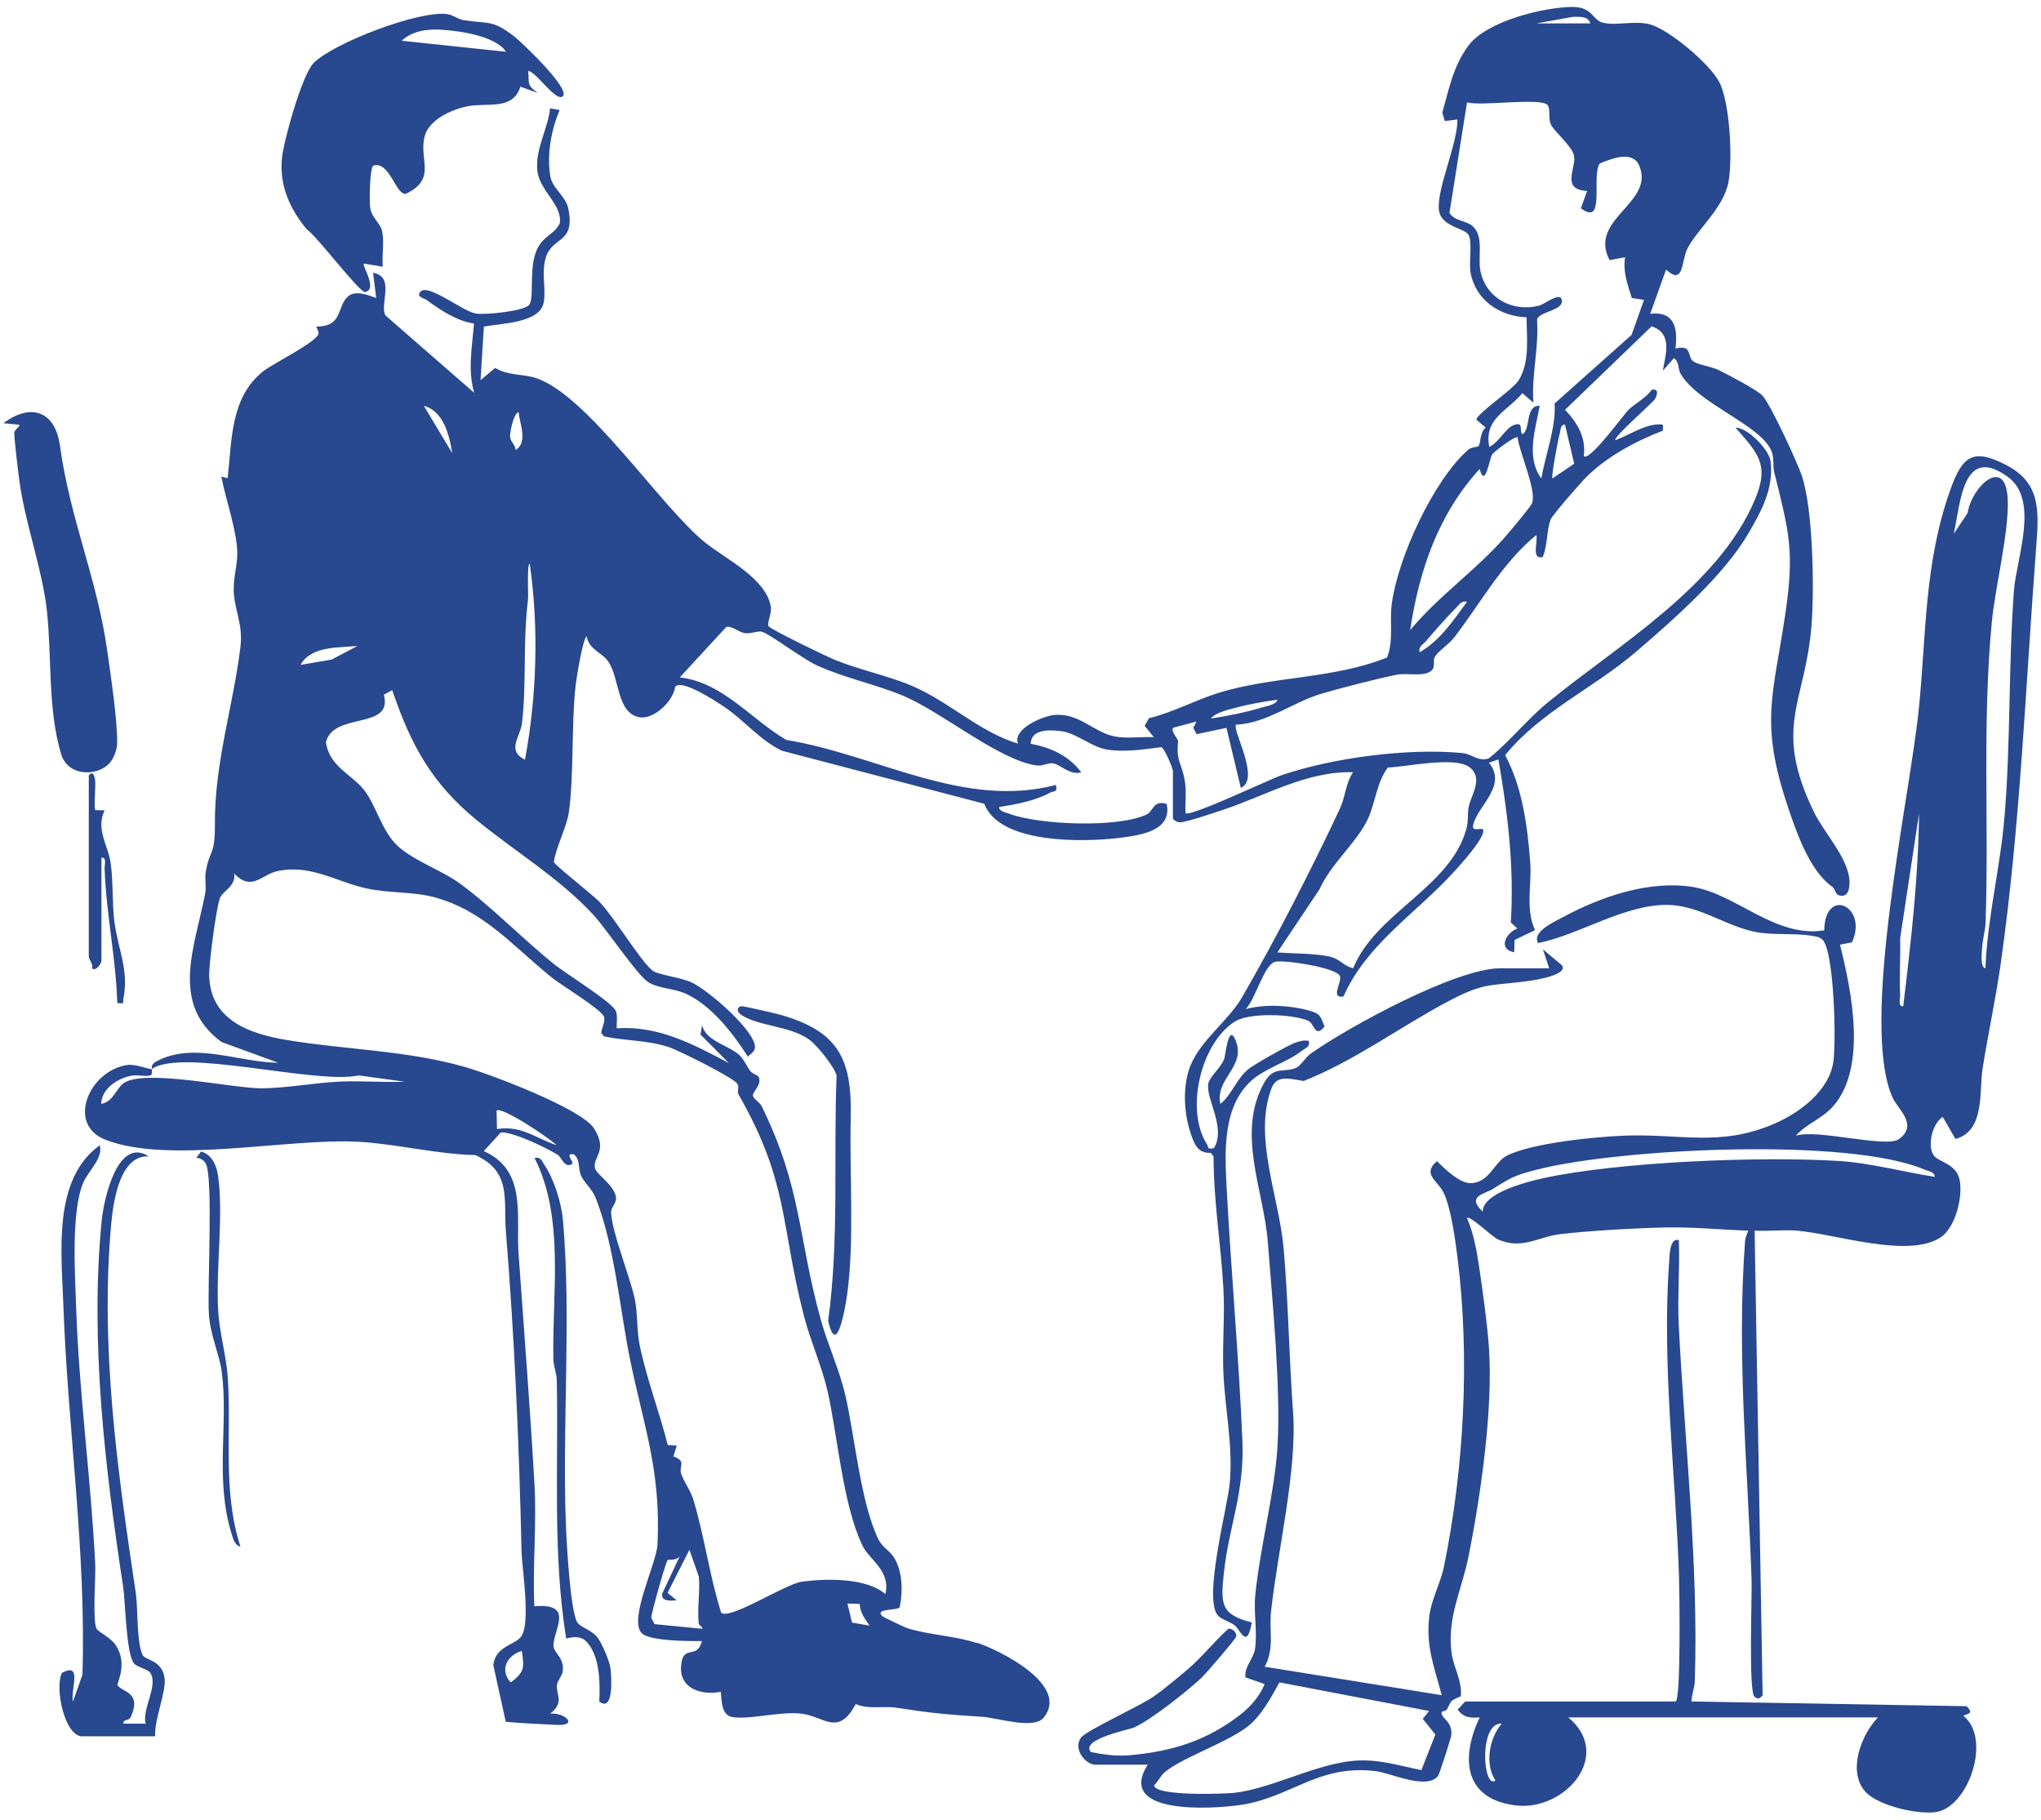
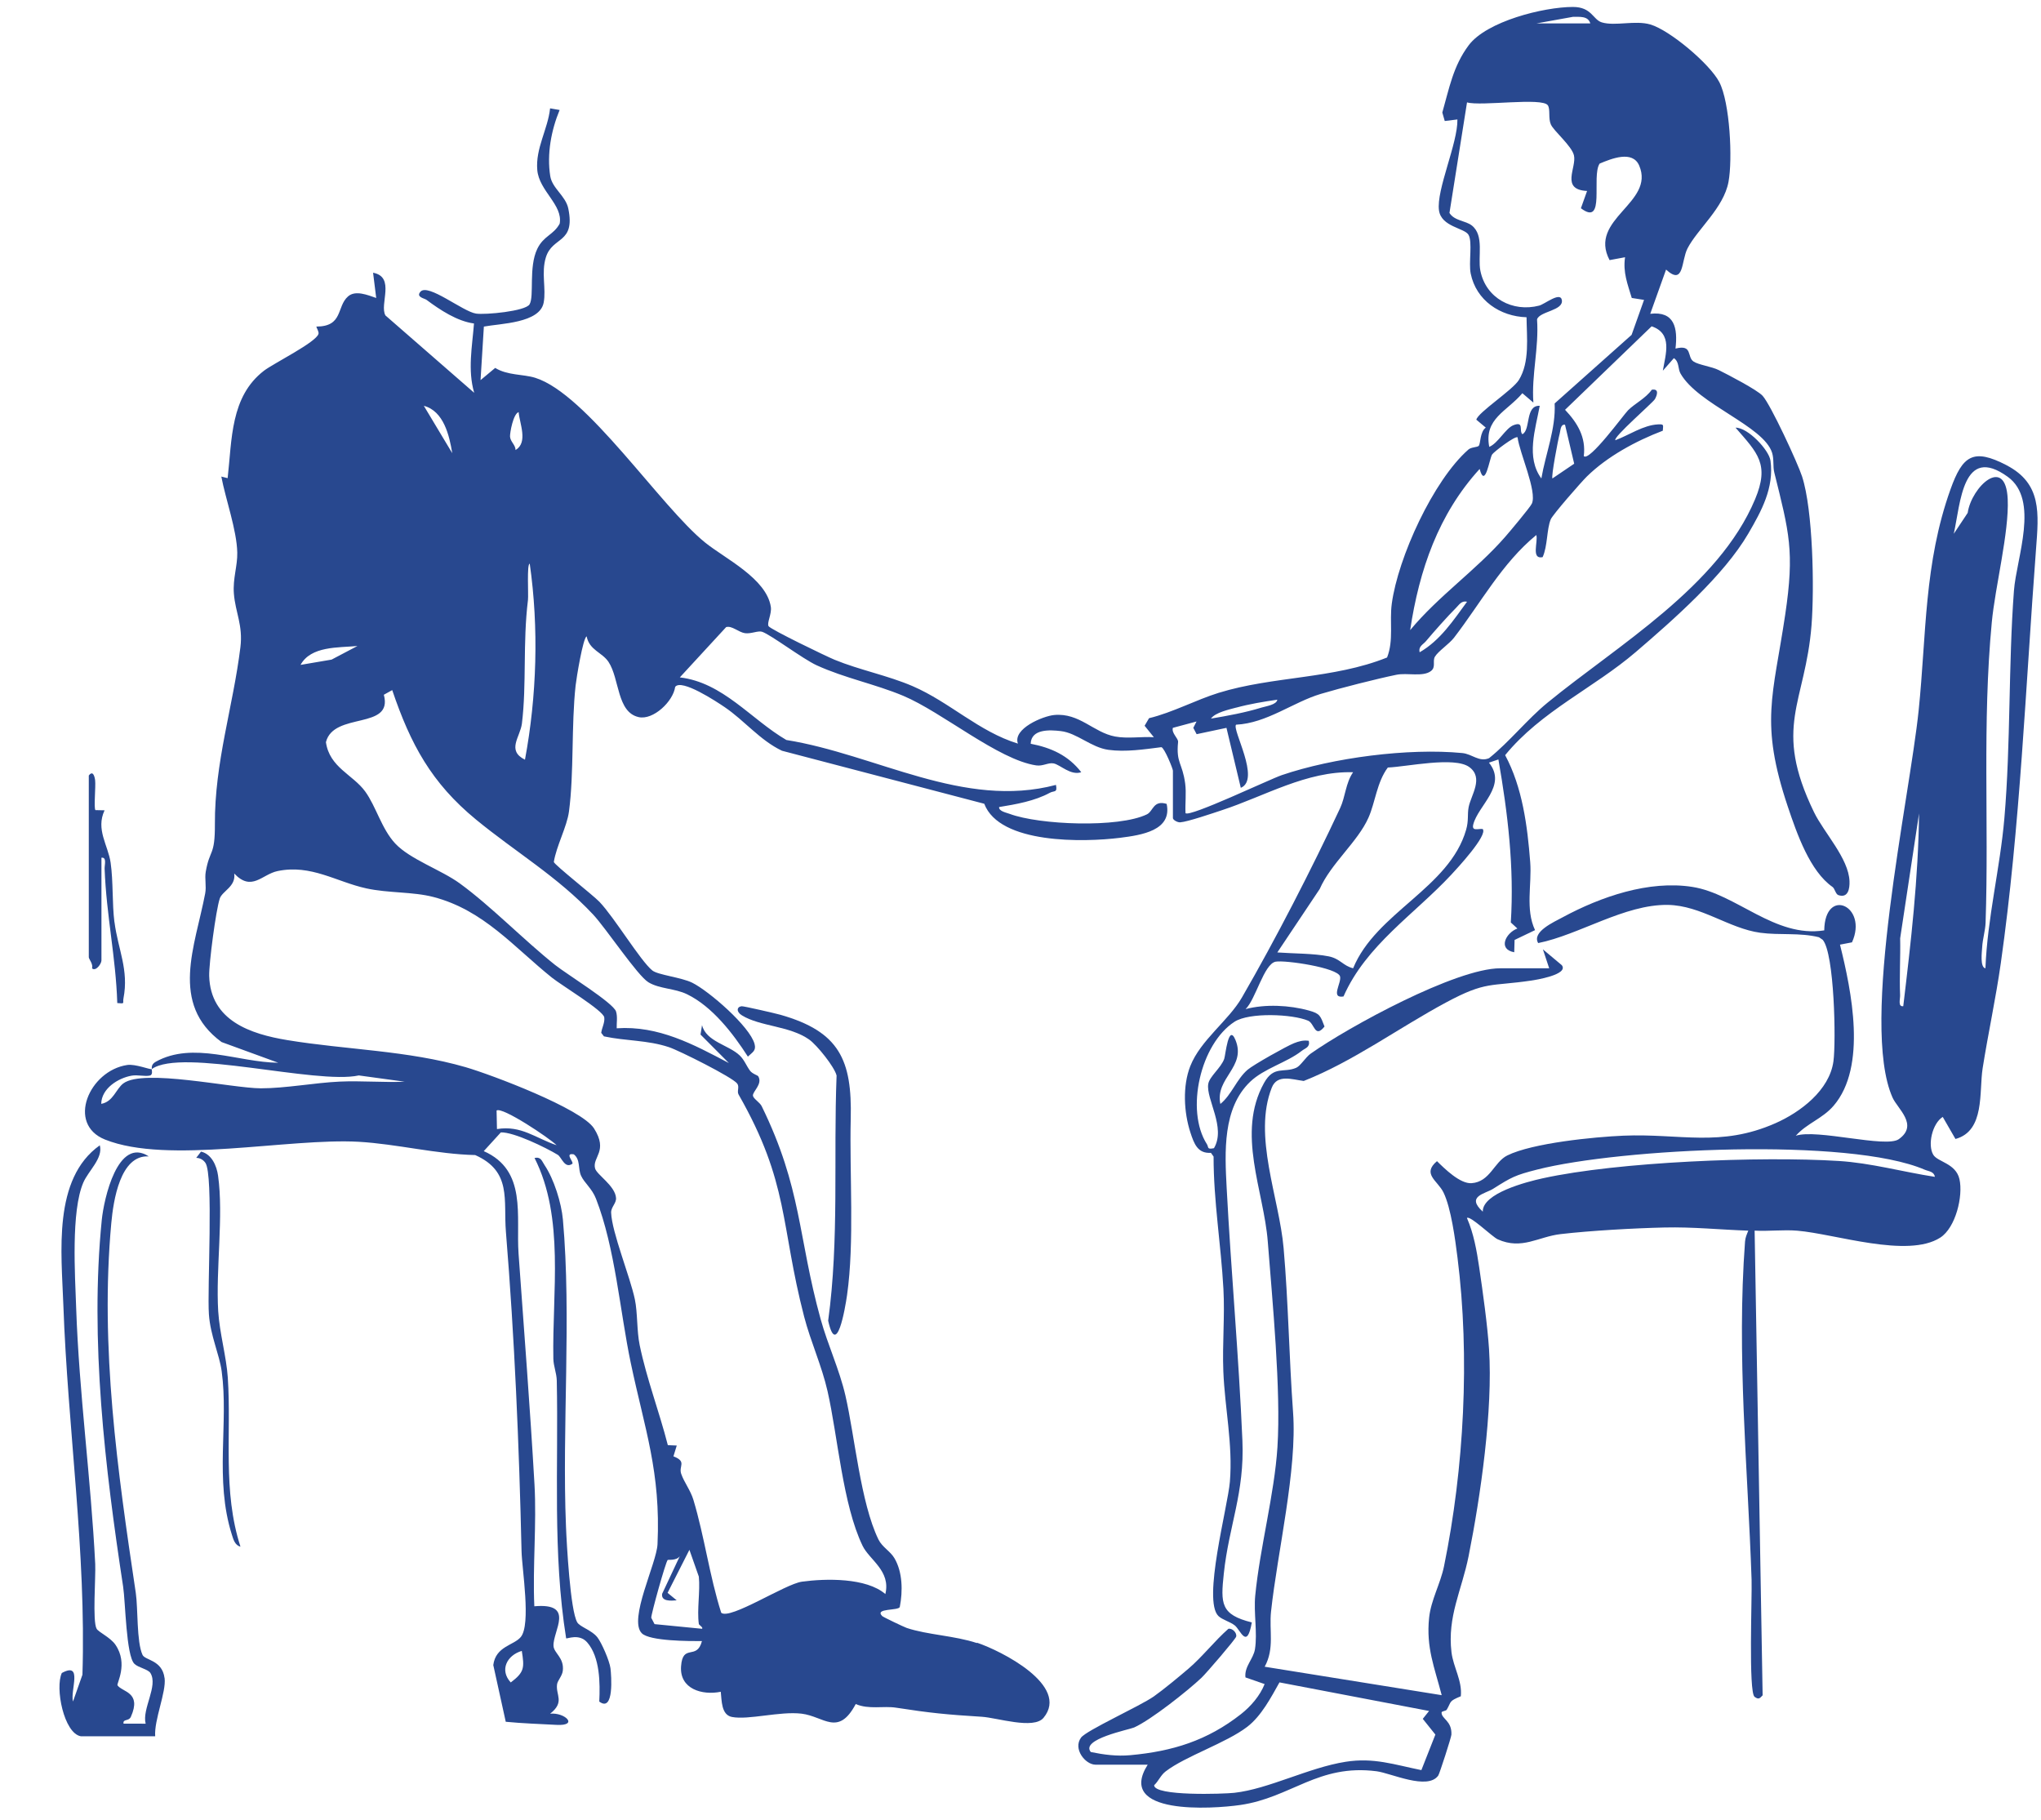
<svg xmlns="http://www.w3.org/2000/svg" id="a" width="645" height="575" viewBox="0 0 645 575">
-   <path d="M308.75,519.18c-7.11-2.36-15.59-2.58-22.2-4.78-.86-.29-7.45-3.44-7.75-3.75-2.59-2.61,5.27-1.6,5.56-2.92.96-4.97.9-10.97-1.71-15.39-1.31-2.22-3.88-3.49-5.06-5.93-5.65-11.67-7.46-32.64-10.43-45.49-1.9-8.22-5.59-16.01-7.83-24.13-7.23-26.2-5.89-41.25-18.62-67.26-.59-1.2-2.6-2.34-2.76-3.28-.22-1.31,3.15-3.66,1.68-6.16-.19-.33-1.87-.76-2.63-1.8-1.15-1.57-1.77-3.38-3.24-4.79-3.5-3.35-10.6-4.34-11.9-9.58l-.48,2.98,8.97,9.01c-11.19-5.91-22.27-11.89-35.46-10.99-.05-1.73.31-3.61-.2-5.29-.82-2.73-15.62-11.82-19.25-14.71-9.87-7.85-20.22-18.56-30.15-25.79-5.85-4.26-15.72-7.6-20.38-12.59-4.33-4.64-6.06-11.72-9.51-16.46-3.87-5.32-11.27-7.58-12.4-15.57,2.43-9.7,21.35-3.76,18.3-14.98l2.65-1.47c5.8,17.12,12.4,29.34,26.5,40.92,12.4,10.19,25.84,18.08,36.96,29.96,4.12,4.4,14.05,19.35,17.51,21.44,3.5,2.12,8.31,1.89,12.2,3.78,7.98,3.87,14.56,12.42,19.23,19.71,1.45-1.4,2.68-1.85,2.11-3.99-1.47-5.54-14.45-16.76-19.7-19.36-3.46-1.71-10.86-2.45-12.62-3.88-3.77-3.06-12.01-16.79-16.73-21.71-1.94-2.03-14.16-11.63-14.39-12.56.8-5.05,4.15-11.13,4.79-15.96,1.62-12.2.71-27.24,2.1-39.84.26-2.35,2.32-14.98,3.48-15.49.87,4.38,4.89,5.03,6.91,8.06,3.53,5.31,2.6,15.95,9.57,17.46,4.56.99,10.85-4.92,11.5-9.56,1.97-2.68,13.09,4.67,15.6,6.37,6.33,4.29,11.18,10.49,18.15,13.81l63.93,16.75c4.85,12.81,31.53,12.18,42.9,10.76,6.84-.86,16.52-2.32,14.74-10.72-4.26-1.29-4.21,2.32-6.25,3.31-8.95,4.34-34,3.35-43.38-.16-1.04-.39-3.46-.83-3.32-2.15,5.33-.87,11.24-1.9,16.02-4.5,1.39-.76,2.46.09,1.95-2.5-29.19,7.73-56.81-9.63-85.2-14.19-11.22-6.55-20.02-18.18-33.67-19.78l14.64-15.89c1.8-.54,3.93,1.63,5.93,1.92,1.94.28,4.16-.87,5.44-.44,2.8.96,12.83,8.57,17.26,10.6,8.78,4.02,18.48,5.92,27.33,9.63,12.32,5.17,30.03,20.22,42.03,21.99,2.14.31,3.78-.95,5.49-.63,2.07.39,5.41,3.93,8.74,2.78-4.1-5.31-9.53-7.75-15.98-8.99.16-4.74,6.06-4.41,9.52-4,5.13.6,9.58,5.17,15.04,5.92,5.43.75,11.36-.16,16.75-.84,1.02.33,3.64,6.86,3.64,7.42v14.98c0,.59,1.43,1.41,2.3,1.35,2.32-.15,10.38-2.91,13.2-3.84,13.54-4.44,26.74-12.42,41.44-11.99-2.37,3.41-2.42,7.75-4.11,11.36-8.88,19.03-20.4,41.46-31.04,59.84-4.23,7.31-13.05,13.42-16.3,21.65-2.47,6.25-2.05,14.58.02,20.94,1.19,3.66,2.33,6.73,6.5,6.47l.84,1.18c-.02,13.98,2.35,27.89,3.11,41.82.47,8.62-.37,17.37-.03,25.99.46,11.65,3.05,23.13,2.07,34.95-.65,7.89-8.73,37.53-3.61,42.43,1.26,1.2,3.57,1.73,5.14,2.94,1.83,1.42,3.86,7.87,5.4-.93-9.91-2.46-9.85-5.98-8.85-15.42,1.61-15.22,6.59-25.47,5.88-42.04-1.14-26.69-3.57-53.23-4.98-79.91-.59-11.29-1.32-25.1,7.44-33.48,4.41-4.22,11.6-6.06,16.25-9.72,1.2-.94,2.72-1.15,2.27-3.21-1.75-.25-3.11.14-4.71.77-2.36.94-12.77,6.79-14.61,8.36-3.51,3-5.05,7.92-8.63,10.83-1.72-8.22,8.31-11.65,4.77-20.23-2.21-5.37-3.14,4.84-3.55,5.98-1.03,2.88-4.68,5.57-5.05,7.95-.74,4.76,5.68,13.75,1.81,20.27-2.31.48-1.6-.27-2.24-1.28-6.85-10.72-2.04-31.69,8.74-38.67,4.64-3.01,18.28-2.45,23.25-.34,2.06.88,2.09,5.71,5.19,1.85-1.31-3.39-1.39-4.07-4.92-5.05-6.15-1.71-13.82-2.09-20.03-.46,3.16-2.97,5.8-14.27,9.49-14.98,2.96-.57,19.62,1.89,20.37,4.66.54,1.98-3.16,7.05,1.09,6.33,7.12-16.18,22.41-25.97,34.01-38.42,1.78-1.91,11.75-12.63,9.96-14.5-1.38-.16-3.54.84-2.96-1.45,1.54-6.02,10.83-12.26,4.95-19.51l2.99-1.01c2.98,17.05,5.02,34.11,3.92,51.51l2.08,1.91c-3.67,1.35-6.28,6.56-1,7.5l.11-3.89,6.47-3.1c-3.12-6.61-.98-14.38-1.53-21.52-.89-11.46-2.46-23.58-7.92-33.77,11.32-13.88,28.02-21.21,41.32-32.62,11.77-10.09,27.82-24.18,35.52-37.39,4.17-7.15,8.19-14.47,7.01-23.05-.46-3.36-7.13-10.48-11.04-10.42,6.99,8.03,10.81,11.56,6.17,22.63-11.56,27.57-43.53,46.2-65.58,64.26-6.48,5.31-11.92,12.27-18.48,17.54-3.15,1.34-5.29-1.31-8.49-1.62-17.02-1.64-40.84,1.47-57.02,6.98-3.77,1.28-29.12,13.38-30.42,12.02-.16-3.1.3-6.28-.11-9.38-.88-6.56-2.91-6.42-2.24-13.11.12-1.18-2.14-2.75-1.65-4.47l7.48-2.01-1.02,2.01,1.05,2,9.43-2,4.53,18.95c6.36-2.63-2.86-18.42-1.5-19.95,9.72-.47,18.03-7.11,26.75-9.72,6.11-1.83,17.86-4.81,23.92-6.05,3.42-.7,8.32.74,10.88-1.15,1.72-1.27.44-3.15,1.31-4.59,1.05-1.74,4.48-3.97,6.04-6,8.44-10.96,15.17-23.57,25.99-32.42.6,2.11-1.72,7.8,1.99,6.99,1.6-3.49,1.26-8.76,2.56-11.93.6-1.47,9.69-11.86,11.42-13.55,6.46-6.34,15.51-11.24,24-14.47.09-1.81.49-2.09-1.49-2-4.7.22-9.23,3.43-13.49,5-.94-.79,11.86-11.88,12.48-12.97.68-1.2,1.45-3.4-.98-2.98-1.96,2.75-5.31,4.31-7.5,6.49-1.33,1.32-12.31,16.43-13.99,14.47.74-5.96-2.01-10.49-5.92-14.62l27.36-26.38c6.69,2.27,4.44,8.71,3.54,14.03l3.49-3.97c1.75,1.15,1.22,3.34,2.1,4.87,5.56,9.77,26.21,16.49,28.93,25.01.66,2.08.21,4.29.71,6.28,4.71,18.97,6.43,24.84,3.44,44.91-3.84,25.78-8.09,34.06.83,60.66,2.9,8.64,7.01,20.39,14.11,25.35.76.53.96,2.29,1.88,2.6,3.11,1.03,3.59-2.13,3.5-4.4-.27-7.23-8.09-15.37-11.22-21.82-13.15-27.11-2.73-34.32-.78-59.07.91-11.59.48-36.3-2.99-47.01-1.38-4.25-9.92-22.68-12.47-25.48-1.72-1.89-10.96-6.68-13.85-8.12-2.3-1.15-6.37-1.63-8-2.73-2.13-1.45-.17-5.48-5.68-4.07.76-6.5-.3-11.9-7.98-10.99l5-13.97c5.75,5.25,4.74-2.75,6.78-6.7,3.16-6.12,11.41-12.75,12.95-21.01,1.34-7.15.46-25.1-2.92-31.56-3.03-5.77-15.61-16.36-21.77-18.18-4.79-1.41-11.11.6-15.33-.66-2.87-.86-3.16-4.89-9.19-4.88-9.2.02-27.25,4.53-32.91,12.13-4.92,6.61-6.13,13.57-8.32,21.23l.77,2.68,4-.49c.15,7.52-6.73,22.29-5.82,28.74.74,5.2,8,5.53,9.31,7.68,1.35,2.22.02,8.86.71,12.27,1.72,8.49,9.3,13.56,17.65,13.81.05,6.36,1.07,14.16-2.43,19.83-1.98,3.21-12.93,10.24-13.44,12.54l2.99,2.5c-1.87,1.32-1.62,5.04-2.22,5.75-.41.49-2.37.38-3.27,1.18-11.08,9.71-22.26,34.14-24.22,48.73-.76,5.67.66,11.55-1.49,16.98-17.01,6.84-36.06,5.86-53.26,11.18-7.02,2.17-14.53,6.21-21.96,8l-1.4,2.39,2.92,3.62c-3.99-.24-8.33.51-12.25-.22-6.82-1.27-11.24-7.53-19.22-6.8-3.55.32-13.19,4.32-11.49,9.04-12.33-3.78-21.55-13.1-33.28-18.16-7.79-3.36-16.78-5.1-24.64-8.33-2.56-1.05-20.29-9.61-20.88-10.62-.59-1.03,1.05-3.86.72-6.08-1.36-8.98-14.46-15.26-20.73-20.31-14.17-11.41-37.43-47.03-53.77-52.1-3.74-1.16-8.73-.71-12.61-3.11l-4.63,3.86,1.05-16.92c5.21-.99,17.67-1.06,18.9-7.57.84-4.43-.82-9.39.69-14.29,2.07-6.74,9.37-4.23,7.1-15.41-.82-4.04-5.08-6.37-5.71-10.27-1.11-6.96.3-14.49,2.96-20.9l-3.01-.52c-.71,6.62-4.64,12.6-4.05,19.48.57,6.63,8.17,11.02,7.08,16.96-1.94,3.59-5.08,3.81-7.08,7.96-2.8,5.82-.9,14.92-2.44,17.53-1.29,2.18-14.05,3.37-16.93,2.92-4.17-.64-15.12-9.64-17.54-6.92-1.53,1.72,1.25,2.09,1.89,2.57,4.3,3.2,9.69,6.77,15.02,7.48-.57,7.31-2.04,14.69.06,21.9l-28.04-24.44c-1.99-3.46,3.25-12.15-3.91-13.5l.99,7.98c-2.68-.92-6.56-2.56-8.91-.49-3.68,3.24-1.46,9.51-10.02,9.53.21.68.85,1.66.69,2.29-.68,2.64-14.26,9.37-17.21,11.64-10.67,8.19-10.11,21.78-11.5,33.96l-2-.5c1.37,7.2,4.88,16.87,5.04,24.01.1,4.23-1.44,8.18-1.07,12.97.47,5.98,2.92,9.98,2.06,16.96-2.31,18.81-8.16,36.35-8.06,55.93.05,10.15-1.64,7.78-2.89,15-.38,2.17.25,4.6-.17,6.82-3.16,16.67-11.35,34.9,5.17,46.99l17.91,6.54c-12.55-.09-26.89-6.89-38.73-.3-1.68.94-1.12,2.24-1.23,2.3,9.46-6.78,51.89,4.96,65.42,2.01l14.49,1.98c-6.8.29-13.71-.34-20.52-.03-7.82.35-17.23,2.14-24.95,2.12-9.17-.03-37.04-6.28-43.42-1.56-2.32,1.72-3.22,5.82-7,6.47.07-4.83,5.29-8.13,9.57-8.9,1.92-.35,4.25.32,5.79-.04,1.14-.26.5-1.96.62-2.05-.44.27-5.18-1.68-7.77-1.29-12.03,1.8-19.25,18.66-7.01,23.56,19.81,7.94,57.97-.55,80.21.71,11.92.68,24.66,3.93,36.77,4.19,11.65,5.17,8.89,14.22,9.71,24.25,2.74,33.66,4.17,67.2,4.94,100.91.13,5.65,3.06,23.16-.25,27.14-2.2,2.65-7.92,2.89-8.68,8.85l3.94,17.92c5.3.52,10.7.69,16.02.98,7.14.39,2.73-4-1.99-3.53,4.7-3.71,1.73-5.84,2.18-9.26.17-1.26,1.62-2.61,1.82-4.3.48-4.17-2.83-5.57-2.94-7.87-.22-4.75,6.98-13.66-6.06-12.51-.56-12.65.76-25.92.05-38.49-1.38-24.17-3.3-48.63-5.03-72.87-.85-12.01,2.76-26.37-11-32.46l5.4-5.92c4.07-.15,14.23,4.8,17.98,7.08,1.2.73,2.21,4.53,4.6,2.84.63-.45-2.65-3.56.49-2.98,2.13,1.7,1.26,4.48,2.27,6.73,1.03,2.3,3.43,3.98,4.72,7.27,6.09,15.58,7.57,35.61,11,51.92,4.41,20.95,9.51,34.42,8.45,57.27-.28,6.08-9.27,23.8-4.97,28.13,2.49,2.51,15.14,2.49,19.01,2.48-1.63,6.22-6.08.58-6.6,7.98-.5,7.15,6.65,9.23,12.55,8.03.31,2.76.14,7.3,3.52,7.96,5.25,1.02,15.15-1.86,22.02-1.04,7.07.85,11.56,7.37,17.11-3.04,4.18,1.79,8.67.52,12.76,1.15,10.74,1.67,16.05,2.19,27.1,2.87,4.82.3,16.38,4.1,19.49.33,8.43-10.2-13.47-21.22-21.05-23.74ZM438.6,242.52c5.97-.24,21.01-3.55,25.7-.16,4.71,3.41.56,8.86-.18,12.69-.45,2.35.07,4.16-.8,7.16-5.29,18.4-28.5,26.14-35.7,43.74-3.13-.73-4.1-3.03-7.71-3.76-4.72-.95-11.32-.87-16.25-1.24l13.4-20.05c3.5-8.02,12.03-14.9,15.41-22.54,2.15-4.85,2.64-11.2,6.12-15.85ZM448.64,206.1c-.44-1.87,1.04-2.38,1.99-3.5,2.49-2.96,6.8-7.84,9.48-10.5,1.06-1.06,1.73-2.35,3.51-1.97-4.37,5.94-8.42,12.18-14.97,15.97ZM497.47,146.53l-6.87,4.65c-.44-.57,1.78-12.31,2.3-14.18.28-1.02.24-3.03,1.68-2.79l2.9,12.32ZM497.08,5.32c1.98.04,4.78-.38,5.49,2.07h-16.98l11.5-2.07ZM481.09,124.24l3.49,2.97c-.63-8.84,1.79-17.2,1.16-26.3.84-2.59,8.48-2.74,7.83-6.14-.51-2.68-5.41,1.34-7.17,1.8-8.33,2.16-16.83-2.3-18.57-11.02-.89-4.46,1.31-11.12-2.69-14.29-1.96-1.56-5.48-1.43-7.08-3.97l5.55-34.94c4.35,1.3,23.81-1.67,25.54.93.85,1.28.08,4.07.95,6.04.94,2.11,6.58,6.75,7.3,9.76.92,3.82-4.37,10.84,4.15,11.26l-1.95,5.46c7.92,5.99,3.22-10.09,5.92-14.11,3.68-1.53,10.4-4.32,12.51.65,5.05,11.87-16.24,16.79-9.37,29.85l4.89-.91c-.7,4.79.8,8.46,2.12,12.87l3.88.61-3.93,11.05-24.32,21.67c.4,7.99-2.84,15.81-4.2,23.7-4.94-6.69-1.86-15.56-.51-22.96-4.69-.21-2.79,7.68-5.49,8.98-1.14-1.06.67-4.21-2.84-2.84-2.46.96-4.87,5.73-7.63,6.84-1.7-8.96,5.58-11.15,10.48-16.96ZM467.6,148.19c1.74,6.38,3.06-3.14,3.93-4.57.49-.81,7.38-6.06,8.06-5.42.55,4.72,6.26,17.18,4.5,20.95-.55,1.18-7.03,8.9-8.46,10.53-9.19,10.52-21.04,18.63-29.99,29.43,2.87-19.06,8.96-36.68,21.96-50.93ZM390.69,223.59c4.27-1.16,8.61-1.87,12.97-2.5-.21,1.6-3.62,2.07-4.99,2.49-5.18,1.59-10.64,2.59-15.98,3.48,1.35-1.93,5.75-2.87,7.99-3.48ZM167.41,178.13c2.9,20.2,2.24,41.82-1.51,61.92-5.91-2.94-1.47-7.2-.96-11.45,1.52-12.49.24-25.34,1.91-39.03.2-1.66-.4-11.45.55-11.44ZM163.9,130.22c.31,3.61,3.05,9.59-.97,11.98-.02-1.65-1.67-2.64-1.75-4.28-.05-1.16,1-7.18,2.72-7.7ZM142.92,143.19l-8.98-14.96c6.3,1.65,8.08,9.44,8.98,14.96ZM161.41,531.62c-3.62-3.92-1.2-8.59,3.49-9.97.82,5.25.9,6.68-3.49,9.97ZM112.96,204.12l-8.17,4.3-9.81,1.67c3.28-6,11.9-5.4,17.98-5.97ZM157.05,356.76l-.12-5.86c1.77-1.28,16.74,8.73,18.97,10.97-6.7-2.25-11.14-6.35-18.84-5.11ZM221.85,514.66l-15-1.47-1.04-2.01c-.08-.99,4.53-17.6,5.2-18.27.14-.14,2.81.3,3.83-1.21l-5.59,11.91c-.38,2.47,2.82,2.22,4.6,2.06l-2.88-2.36,6.9-13.6,2.98,8.48c.46,4.73-.63,10.41,0,14.98.04.28,1.5,1.12,1,1.49ZM269.26,512.72l-1.45-6.03,3.88.12c.11,2.79,1.63,4.68,3.11,6.85l-5.54-.94ZM253.41,499.78c-5.3.73-22.72,12.17-25.49,9.82-3.7-11.62-5.28-24-8.78-35.65-.94-3.11-2.92-5.52-3.86-8.23-.88-2.53,1.89-3.85-2.46-5.55l1.05-3.41-2.82-.12c-2.71-10.61-6.67-20.85-8.9-31.61-.94-4.55-.63-10.2-1.52-14.45-1.53-7.27-7.26-21.14-7.5-27.39-.07-1.76,1.67-2.97,1.55-4.65-.26-3.88-6.12-7.36-6.63-9.36-.92-3.58,4.25-5.39-.32-12.61-3.97-6.27-32.45-17-40.57-19.36-18.29-5.31-37.86-5.5-56.37-8.56-11.55-1.91-24.29-6.09-24.68-20.28-.11-3.88,2.13-20.84,3.34-24.45.8-2.38,5.16-3.79,4.57-7.9,5.56,5.84,8.74.25,13.7-.78,10.6-2.2,18.54,3.39,28.05,5.47,6.98,1.53,14.69,1.02,21.24,2.73,15.85,4.15,25.36,15.81,37.43,25.49,2.98,2.39,16.22,10.38,16.52,12.54.23,1.66-.77,3.29-.96,4.89l.86,1.11c6.99,1.5,13.73,1.14,20.56,3.42,3.22,1.07,20.02,9.48,21.54,11.48.81,1.05-.14,2.44.44,3.46,16.03,28.05,13.16,41.04,20.72,70.19,2.06,7.93,5.58,15.53,7.4,23.56,3.24,14.23,4.78,35.82,11.07,48.85,2.16,4.48,8.98,7.89,7.2,15.26-6.01-5.19-18.76-4.95-26.38-3.91Z" fill="#28488f" />
+   <path d="M308.75,519.18c-7.11-2.36-15.59-2.58-22.2-4.78-.86-.29-7.45-3.44-7.75-3.75-2.59-2.61,5.27-1.6,5.56-2.92.96-4.97.9-10.97-1.71-15.39-1.31-2.22-3.88-3.49-5.06-5.93-5.65-11.67-7.46-32.64-10.43-45.49-1.9-8.22-5.59-16.01-7.83-24.13-7.23-26.2-5.89-41.25-18.62-67.26-.59-1.2-2.6-2.34-2.76-3.28-.22-1.31,3.15-3.66,1.68-6.16-.19-.33-1.87-.76-2.63-1.8-1.15-1.57-1.77-3.38-3.24-4.79-3.5-3.35-10.6-4.34-11.9-9.58l-.48,2.98,8.97,9.01c-11.19-5.91-22.27-11.89-35.46-10.99-.05-1.73.31-3.61-.2-5.29-.82-2.73-15.62-11.82-19.25-14.71-9.87-7.85-20.22-18.56-30.15-25.79-5.85-4.26-15.72-7.6-20.38-12.59-4.33-4.64-6.06-11.72-9.51-16.46-3.87-5.32-11.27-7.58-12.4-15.57,2.43-9.7,21.35-3.76,18.3-14.98l2.65-1.47c5.8,17.12,12.4,29.34,26.5,40.92,12.4,10.19,25.84,18.08,36.96,29.96,4.12,4.4,14.05,19.35,17.51,21.44,3.5,2.12,8.31,1.89,12.2,3.78,7.98,3.87,14.56,12.42,19.23,19.71,1.45-1.4,2.68-1.85,2.11-3.99-1.47-5.54-14.45-16.76-19.7-19.36-3.46-1.71-10.86-2.45-12.62-3.88-3.77-3.06-12.01-16.79-16.73-21.71-1.94-2.03-14.16-11.63-14.39-12.56.8-5.05,4.15-11.13,4.79-15.96,1.62-12.2.71-27.24,2.1-39.84.26-2.35,2.32-14.98,3.48-15.49.87,4.38,4.89,5.03,6.91,8.06,3.53,5.31,2.6,15.95,9.57,17.46,4.56.99,10.85-4.92,11.5-9.56,1.97-2.68,13.09,4.67,15.6,6.37,6.33,4.29,11.18,10.49,18.15,13.81l63.93,16.75c4.85,12.81,31.53,12.18,42.9,10.76,6.84-.86,16.52-2.32,14.74-10.72-4.26-1.29-4.21,2.32-6.25,3.31-8.95,4.34-34,3.35-43.38-.16-1.04-.39-3.46-.83-3.32-2.15,5.33-.87,11.24-1.9,16.02-4.5,1.39-.76,2.46.09,1.95-2.5-29.19,7.73-56.81-9.63-85.2-14.19-11.22-6.55-20.02-18.18-33.67-19.78l14.64-15.89c1.8-.54,3.93,1.63,5.93,1.92,1.94.28,4.16-.87,5.44-.44,2.8.96,12.83,8.57,17.26,10.6,8.78,4.02,18.48,5.92,27.33,9.63,12.32,5.17,30.03,20.22,42.03,21.99,2.14.31,3.78-.95,5.49-.63,2.07.39,5.41,3.93,8.74,2.78-4.1-5.31-9.53-7.75-15.98-8.99.16-4.74,6.06-4.41,9.52-4,5.13.6,9.58,5.17,15.04,5.92,5.43.75,11.36-.16,16.75-.84,1.02.33,3.64,6.86,3.64,7.42v14.98c0,.59,1.43,1.41,2.3,1.35,2.32-.15,10.38-2.91,13.2-3.84,13.54-4.44,26.74-12.42,41.44-11.99-2.37,3.41-2.42,7.75-4.11,11.36-8.88,19.03-20.4,41.46-31.04,59.84-4.23,7.31-13.05,13.42-16.3,21.65-2.47,6.25-2.05,14.58.02,20.94,1.19,3.66,2.33,6.73,6.5,6.47l.84,1.18c-.02,13.98,2.35,27.89,3.11,41.82.47,8.62-.37,17.37-.03,25.99.46,11.65,3.05,23.13,2.07,34.95-.65,7.89-8.73,37.53-3.61,42.43,1.26,1.2,3.57,1.73,5.14,2.94,1.83,1.42,3.86,7.87,5.4-.93-9.91-2.46-9.85-5.98-8.85-15.42,1.61-15.22,6.59-25.47,5.88-42.04-1.14-26.69-3.57-53.23-4.98-79.91-.59-11.29-1.32-25.1,7.44-33.48,4.41-4.22,11.6-6.06,16.25-9.72,1.2-.94,2.72-1.15,2.27-3.21-1.75-.25-3.11.14-4.71.77-2.36.94-12.77,6.79-14.61,8.36-3.51,3-5.05,7.92-8.63,10.83-1.72-8.22,8.31-11.65,4.77-20.23-2.21-5.37-3.14,4.84-3.55,5.98-1.03,2.88-4.68,5.57-5.05,7.95-.74,4.76,5.68,13.75,1.81,20.27-2.31.48-1.6-.27-2.24-1.28-6.85-10.72-2.04-31.69,8.74-38.67,4.64-3.01,18.28-2.45,23.25-.34,2.06.88,2.09,5.71,5.19,1.85-1.31-3.39-1.39-4.07-4.92-5.05-6.15-1.71-13.82-2.09-20.03-.46,3.16-2.97,5.8-14.27,9.49-14.98,2.96-.57,19.62,1.89,20.37,4.66.54,1.98-3.16,7.05,1.09,6.33,7.12-16.18,22.41-25.97,34.01-38.42,1.78-1.91,11.75-12.63,9.96-14.5-1.38-.16-3.54.84-2.96-1.45,1.54-6.02,10.83-12.26,4.95-19.51l2.99-1.01c2.98,17.05,5.02,34.11,3.92,51.51l2.08,1.91c-3.67,1.35-6.28,6.56-1,7.5l.11-3.89,6.47-3.1c-3.12-6.61-.98-14.38-1.53-21.52-.89-11.46-2.46-23.58-7.92-33.77,11.32-13.88,28.02-21.21,41.32-32.62,11.77-10.09,27.82-24.18,35.52-37.39,4.17-7.15,8.19-14.47,7.01-23.05-.46-3.36-7.13-10.48-11.04-10.42,6.99,8.03,10.81,11.56,6.17,22.63-11.56,27.57-43.53,46.2-65.58,64.26-6.48,5.31-11.92,12.27-18.48,17.54-3.15,1.34-5.29-1.31-8.49-1.62-17.02-1.64-40.84,1.47-57.02,6.98-3.77,1.28-29.12,13.38-30.42,12.02-.16-3.1.3-6.28-.11-9.38-.88-6.56-2.91-6.42-2.24-13.11.12-1.18-2.14-2.75-1.65-4.47l7.48-2.01-1.02,2.01,1.05,2,9.43-2,4.53,18.95c6.36-2.63-2.86-18.42-1.5-19.95,9.72-.47,18.03-7.11,26.75-9.72,6.11-1.83,17.86-4.81,23.92-6.05,3.42-.7,8.32.74,10.88-1.15,1.72-1.27.44-3.15,1.31-4.59,1.05-1.74,4.48-3.97,6.04-6,8.44-10.96,15.17-23.57,25.99-32.42.6,2.11-1.72,7.8,1.99,6.99,1.6-3.49,1.26-8.76,2.56-11.93.6-1.47,9.69-11.86,11.42-13.55,6.46-6.34,15.51-11.24,24-14.47.09-1.81.49-2.09-1.49-2-4.7.22-9.23,3.43-13.49,5-.94-.79,11.86-11.88,12.48-12.97.68-1.2,1.45-3.4-.98-2.98-1.96,2.75-5.31,4.31-7.5,6.49-1.33,1.32-12.31,16.43-13.99,14.47.74-5.96-2.01-10.49-5.92-14.62l27.36-26.38c6.69,2.27,4.44,8.71,3.54,14.03l3.49-3.97c1.75,1.15,1.22,3.34,2.1,4.87,5.56,9.77,26.21,16.49,28.93,25.01.66,2.08.21,4.29.71,6.28,4.71,18.97,6.43,24.84,3.44,44.91-3.84,25.78-8.09,34.06.83,60.66,2.9,8.64,7.01,20.39,14.11,25.35.76.53.96,2.29,1.88,2.6,3.11,1.03,3.59-2.13,3.5-4.4-.27-7.23-8.09-15.37-11.22-21.82-13.15-27.11-2.73-34.32-.78-59.07.91-11.59.48-36.3-2.99-47.01-1.38-4.25-9.92-22.68-12.47-25.48-1.72-1.89-10.96-6.68-13.85-8.12-2.3-1.15-6.37-1.63-8-2.73-2.13-1.45-.17-5.48-5.68-4.07.76-6.5-.3-11.9-7.98-10.99l5-13.97c5.75,5.25,4.74-2.75,6.78-6.7,3.16-6.12,11.41-12.75,12.95-21.01,1.34-7.15.46-25.1-2.92-31.56-3.03-5.77-15.61-16.36-21.77-18.18-4.79-1.41-11.11.6-15.33-.66-2.87-.86-3.16-4.89-9.19-4.88-9.2.02-27.25,4.53-32.91,12.13-4.92,6.61-6.13,13.57-8.32,21.23l.77,2.68,4-.49c.15,7.52-6.73,22.29-5.82,28.74.74,5.2,8,5.53,9.31,7.68,1.35,2.22.02,8.86.71,12.27,1.72,8.49,9.3,13.56,17.65,13.81.05,6.36,1.07,14.16-2.43,19.83-1.98,3.21-12.93,10.24-13.44,12.54l2.99,2.5c-1.87,1.32-1.62,5.04-2.22,5.75-.41.49-2.37.38-3.27,1.18-11.08,9.71-22.26,34.14-24.22,48.73-.76,5.67.66,11.55-1.49,16.98-17.01,6.84-36.06,5.86-53.26,11.18-7.02,2.17-14.53,6.21-21.96,8l-1.4,2.39,2.92,3.62c-3.99-.24-8.33.51-12.25-.22-6.82-1.27-11.24-7.53-19.22-6.8-3.55.32-13.19,4.32-11.49,9.04-12.33-3.78-21.55-13.1-33.28-18.16-7.79-3.36-16.78-5.1-24.64-8.33-2.56-1.05-20.29-9.61-20.88-10.62-.59-1.03,1.05-3.86.72-6.08-1.36-8.98-14.46-15.26-20.73-20.31-14.17-11.41-37.43-47.03-53.77-52.1-3.74-1.16-8.73-.71-12.61-3.11l-4.63,3.86,1.05-16.92c5.21-.99,17.67-1.06,18.9-7.57.84-4.43-.82-9.39.69-14.29,2.07-6.74,9.37-4.23,7.1-15.41-.82-4.04-5.08-6.37-5.71-10.27-1.11-6.96.3-14.49,2.96-20.9l-3.01-.52c-.71,6.62-4.64,12.6-4.05,19.48.57,6.63,8.17,11.02,7.08,16.96-1.94,3.59-5.08,3.81-7.08,7.96-2.8,5.82-.9,14.92-2.44,17.53-1.29,2.18-14.05,3.37-16.93,2.92-4.17-.64-15.12-9.64-17.54-6.92-1.53,1.72,1.25,2.09,1.89,2.57,4.3,3.2,9.69,6.77,15.02,7.48-.57,7.31-2.04,14.69.06,21.9l-28.04-24.44c-1.99-3.46,3.25-12.15-3.91-13.5l.99,7.98c-2.68-.92-6.56-2.56-8.91-.49-3.68,3.24-1.46,9.51-10.02,9.53.21.68.85,1.66.69,2.29-.68,2.64-14.26,9.37-17.21,11.64-10.67,8.19-10.11,21.78-11.5,33.96l-2-.5c1.37,7.2,4.88,16.87,5.04,24.01.1,4.23-1.44,8.18-1.07,12.97.47,5.98,2.92,9.98,2.06,16.96-2.31,18.81-8.16,36.35-8.06,55.93.05,10.15-1.64,7.78-2.89,15-.38,2.17.25,4.6-.17,6.82-3.16,16.67-11.35,34.9,5.17,46.99l17.91,6.54c-12.55-.09-26.89-6.89-38.73-.3-1.68.94-1.12,2.24-1.23,2.3,9.46-6.78,51.89,4.96,65.42,2.01l14.49,1.98c-6.8.29-13.71-.34-20.52-.03-7.82.35-17.23,2.14-24.95,2.12-9.17-.03-37.04-6.28-43.42-1.56-2.32,1.72-3.22,5.82-7,6.47.07-4.83,5.29-8.13,9.57-8.9,1.92-.35,4.25.32,5.79-.04,1.14-.26.5-1.96.62-2.05-.44.27-5.18-1.68-7.77-1.29-12.03,1.8-19.25,18.66-7.01,23.56,19.81,7.94,57.97-.55,80.21.71,11.92.68,24.66,3.93,36.77,4.19,11.65,5.17,8.89,14.22,9.71,24.25,2.74,33.66,4.17,67.2,4.94,100.91.13,5.65,3.06,23.16-.25,27.14-2.2,2.65-7.92,2.89-8.68,8.85l3.94,17.92c5.3.52,10.7.69,16.02.98,7.14.39,2.73-4-1.99-3.53,4.7-3.71,1.73-5.84,2.18-9.26.17-1.26,1.62-2.61,1.82-4.3.48-4.17-2.83-5.57-2.94-7.87-.22-4.75,6.98-13.66-6.06-12.51-.56-12.65.76-25.92.05-38.49-1.38-24.17-3.3-48.63-5.03-72.87-.85-12.01,2.76-26.37-11-32.46l5.4-5.92c4.07-.15,14.23,4.8,17.98,7.08,1.2.73,2.21,4.53,4.6,2.84.63-.45-2.65-3.56.49-2.98,2.13,1.7,1.26,4.48,2.27,6.73,1.03,2.3,3.43,3.98,4.72,7.27,6.09,15.58,7.57,35.61,11,51.92,4.41,20.95,9.51,34.42,8.45,57.27-.28,6.08-9.27,23.8-4.97,28.13,2.49,2.51,15.14,2.49,19.01,2.48-1.63,6.22-6.08.58-6.6,7.98-.5,7.15,6.65,9.23,12.55,8.03.31,2.76.14,7.3,3.52,7.96,5.25,1.02,15.15-1.86,22.02-1.04,7.07.85,11.56,7.37,17.11-3.04,4.18,1.79,8.67.52,12.76,1.15,10.74,1.67,16.05,2.19,27.1,2.87,4.82.3,16.38,4.1,19.49.33,8.43-10.2-13.47-21.22-21.05-23.74ZM438.6,242.52c5.97-.24,21.01-3.55,25.7-.16,4.71,3.41.56,8.86-.18,12.69-.45,2.35.07,4.16-.8,7.16-5.29,18.4-28.5,26.14-35.7,43.74-3.13-.73-4.1-3.03-7.71-3.76-4.72-.95-11.32-.87-16.25-1.24l13.4-20.05c3.5-8.02,12.03-14.9,15.41-22.54,2.15-4.85,2.64-11.2,6.12-15.85ZM448.64,206.1c-.44-1.87,1.04-2.38,1.99-3.5,2.49-2.96,6.8-7.84,9.48-10.5,1.06-1.06,1.73-2.35,3.51-1.97-4.37,5.94-8.42,12.18-14.97,15.97ZM497.47,146.53l-6.87,4.65c-.44-.57,1.78-12.31,2.3-14.18.28-1.02.24-3.03,1.68-2.79l2.9,12.32ZM497.08,5.32c1.98.04,4.78-.38,5.49,2.07h-16.98l11.5-2.07ZM481.09,124.24l3.49,2.97c-.63-8.84,1.79-17.2,1.16-26.3.84-2.59,8.48-2.74,7.83-6.14-.51-2.68-5.41,1.34-7.17,1.8-8.33,2.16-16.83-2.3-18.57-11.02-.89-4.46,1.31-11.12-2.69-14.29-1.96-1.56-5.48-1.43-7.08-3.97l5.55-34.94c4.35,1.3,23.81-1.67,25.54.93.85,1.28.08,4.07.95,6.04.94,2.11,6.58,6.75,7.3,9.76.92,3.82-4.37,10.84,4.15,11.26l-1.95,5.46c7.92,5.99,3.22-10.09,5.92-14.11,3.68-1.53,10.4-4.32,12.51.65,5.05,11.87-16.24,16.79-9.37,29.85l4.89-.91c-.7,4.79.8,8.46,2.12,12.87l3.88.61-3.93,11.05-24.32,21.67c.4,7.99-2.84,15.81-4.2,23.7-4.94-6.69-1.86-15.56-.51-22.96-4.69-.21-2.79,7.68-5.49,8.98-1.14-1.06.67-4.21-2.84-2.84-2.46.96-4.87,5.73-7.63,6.84-1.7-8.96,5.58-11.15,10.48-16.96ZM467.6,148.19c1.74,6.38,3.06-3.14,3.93-4.57.49-.81,7.38-6.06,8.06-5.42.55,4.72,6.26,17.18,4.5,20.95-.55,1.18-7.03,8.9-8.46,10.53-9.19,10.52-21.04,18.63-29.99,29.43,2.87-19.06,8.96-36.68,21.96-50.93ZM390.69,223.59c4.27-1.16,8.61-1.87,12.97-2.5-.21,1.6-3.62,2.07-4.99,2.49-5.18,1.59-10.64,2.59-15.98,3.48,1.35-1.93,5.75-2.87,7.99-3.48ZM167.41,178.13c2.9,20.2,2.24,41.82-1.51,61.92-5.91-2.94-1.47-7.2-.96-11.45,1.52-12.49.24-25.34,1.91-39.03.2-1.66-.4-11.45.55-11.44ZM163.9,130.22c.31,3.61,3.05,9.59-.97,11.98-.02-1.65-1.67-2.64-1.75-4.28-.05-1.16,1-7.18,2.72-7.7ZM142.92,143.19l-8.98-14.96c6.3,1.65,8.08,9.44,8.98,14.96ZM161.41,531.62c-3.62-3.92-1.2-8.59,3.49-9.97.82,5.25.9,6.68-3.49,9.97ZM112.96,204.12l-8.17,4.3-9.81,1.67c3.28-6,11.9-5.4,17.98-5.97ZM157.05,356.76l-.12-5.86c1.77-1.28,16.74,8.73,18.97,10.97-6.7-2.25-11.14-6.35-18.84-5.11ZM221.85,514.66l-15-1.47-1.04-2.01c-.08-.99,4.53-17.6,5.2-18.27.14-.14,2.81.3,3.83-1.21l-5.59,11.91c-.38,2.47,2.82,2.22,4.6,2.06l-2.88-2.36,6.9-13.6,2.98,8.48c.46,4.73-.63,10.41,0,14.98.04.28,1.5,1.12,1,1.49ZM269.26,512.72l-1.45-6.03,3.88.12l-5.54-.94ZM253.41,499.78c-5.3.73-22.72,12.17-25.49,9.82-3.7-11.62-5.28-24-8.78-35.65-.94-3.11-2.92-5.52-3.86-8.23-.88-2.53,1.89-3.85-2.46-5.55l1.05-3.41-2.82-.12c-2.71-10.61-6.67-20.85-8.9-31.61-.94-4.55-.63-10.2-1.52-14.45-1.53-7.27-7.26-21.14-7.5-27.39-.07-1.76,1.67-2.97,1.55-4.65-.26-3.88-6.12-7.36-6.63-9.36-.92-3.58,4.25-5.39-.32-12.61-3.97-6.27-32.45-17-40.57-19.36-18.29-5.31-37.86-5.5-56.37-8.56-11.55-1.91-24.29-6.09-24.68-20.28-.11-3.88,2.13-20.84,3.34-24.45.8-2.38,5.16-3.79,4.57-7.9,5.56,5.84,8.74.25,13.7-.78,10.6-2.2,18.54,3.39,28.05,5.47,6.98,1.53,14.69,1.02,21.24,2.73,15.85,4.15,25.36,15.81,37.43,25.49,2.98,2.39,16.22,10.38,16.52,12.54.23,1.66-.77,3.29-.96,4.89l.86,1.11c6.99,1.5,13.73,1.14,20.56,3.42,3.22,1.07,20.02,9.48,21.54,11.48.81,1.05-.14,2.44.44,3.46,16.03,28.05,13.16,41.04,20.72,70.19,2.06,7.93,5.58,15.53,7.4,23.56,3.24,14.23,4.78,35.82,11.07,48.85,2.16,4.48,8.98,7.89,7.2,15.26-6.01-5.19-18.76-4.95-26.38-3.91Z" fill="#28488f" />
  <path d="M634.12,147c-10.58-5.5-13.92-2.99-17.72,7.62-8.39,23.43-7.59,45.8-10.06,69.83-2.89,28.05-18.68,98.9-8.26,122.35,1.59,3.58,8.33,8.66,1.97,13.16-4.05,2.86-25.99-3.34-32.54-1.08,3.48-3.93,8.43-5.38,11.96-9.5,10.62-12.39,5.64-36.3,2.01-50.89l3.79-.73c5.2-11.48-8.57-17.72-8.77-3.78-15.67,2.44-27.74-11.56-41.7-13.74-13.73-2.15-28.92,3.11-40.9,9.57-2.79,1.51-9.89,4.65-7.8,8.18,12.94-2.6,27.34-12.27,40.96-12.06,10.5.16,19.33,7.45,29.22,8.8,6.09.83,12.48-.1,18.56,1.42l1.18.81c3.7,4.29,4.24,32.11,3.39,38.38-1.25,9.16-10.44,16.1-18.37,19.59-17.42,7.66-30.03,3.17-48.02,3.92-9.14.39-28.76,2.31-36.7,6.26-4.18,2.08-5.43,8.36-11.29,8.75-3.59.24-8.45-4.52-10.91-6.96-4.84,4.08.23,6.15,2.06,9.9,2.4,4.92,3.7,14.85,4.42,20.55,3.97,31.4,2.08,66.62-4.26,97.57-1.12,5.49-4.12,10.63-4.71,16.27-.98,9.46,1.71,15.67,3.98,24.45l-55.94-8.99c3.18-5.83,1.36-11.42,2.01-17.46,2.03-18.82,8.29-44.74,6.96-62.91-1.25-17.13-1.49-34.8-2.99-51.93-1.39-15.88-9.77-35.49-3.73-50.69,1.72-4.34,6.43-2.56,10.09-2.1,15.6-6.14,30.08-16.81,44.93-24.78,12.79-6.87,14.03-5.02,27.02-6.95,1.17-.17,11.89-1.85,9.61-4.85l-5.98-5.01,1.99,5.99h-15.48c-13.98,0-47.93,18.5-59.92,26.98-1.56,1.1-3.18,3.86-4.54,4.45-3.96,1.73-7.07-.79-10.18,4.81-8.81,15.86-.05,34.03,1.19,50.15,1.45,18.76,4.21,46.81,3.05,64.94-.95,14.82-5.55,31.76-7.02,46.91-.52,5.34.74,11.79-.08,16.9-.5,3.12-3.4,5.47-3.01,8.92l6.06,2.11c-1.45,3.67-4.37,7.06-7.48,9.5-10.69,8.39-21.67,11.75-34.97,12.97-4.26.39-8.35-.15-12.48-1-3.36-4.06,12.17-7.07,13.7-7.76,5.3-2.38,16.83-11.5,21.27-15.69,1.47-1.38,10.77-12.19,10.97-13.02.28-1.22-1.25-2.74-2.47-2.46-4.34,3.82-8.15,8.76-12.49,12.49-2.84,2.44-8.16,6.84-11.09,8.89-4.4,3.07-21.29,10.71-22.97,12.99-2.64,3.57,1.36,8.56,4.58,8.56h16.48c-10.12,16.01,20.38,14.02,29.23,12.74,16.15-2.33,24.61-13.04,43.11-10.66,4.52.58,16.14,6.12,19.49,1.34.39-.56,4.12-12.06,4.15-12.93.18-4.4-3.14-4.93-3.11-6.96,0-.49,1.36-.45,1.63-.9,1.56-2.65.53-2.62,4.45-4.25.51-4.89-2.39-9.21-2.95-13.93-1.35-11.32,3.25-19.54,5.41-30.33,3.79-18.97,7.72-46.26,6.46-65.42-.5-7.63-1.97-18.13-3.11-25.85-.78-5.28-1.73-10.67-3.87-15.59.93-.93,8.01,5.97,9.73,6.74,7.65,3.42,12.81-.84,19.85-1.65,9.57-1.11,23.27-1.87,32.87-2.09,8.92-.21,17.6.7,26.46,1-.47,1.18-.93,2.12-1.03,3.46-2.68,36.18.85,70.94,2.07,106.84.18,5.31-1.02,35.56.95,37,1.25.92,1.63.53,2.54-.48l-2.53-146.83c4.44.25,9.05-.35,13.48.02,11.93.99,34.86,8.81,45.18,2.19,4.88-3.13,7.28-13.15,6.07-18.47-1.14-5.03-6.9-5.42-8.27-7.71-1.86-3.1-.32-9.89,2.99-11.96l4.02,6.97c9.39-2.54,7.42-14.92,8.59-22.35,1.75-11.07,4.17-22.13,5.74-33.21,6.14-43.37,7.82-87.22,11.12-130.69.87-11.47,1.89-20.82-9.3-26.63ZM449.19,559.32c-8.58-1.73-15.06-4.04-23.96-2.63-11.65,1.84-24.34,8.6-35.15,9.8-3.4.38-25.33,1.12-25.35-2.39,1.41-1.32,2.05-3.15,3.62-4.36,6.27-4.83,19.14-8.98,25.83-14.12,4.41-3.38,7.51-9.29,10.16-14.02l47.28,9.03-1.99,2.49,3.98,4.97-4.42,11.22ZM601.46,317.94c-1.74.23-.94-2.26-.99-3.48-.25-5.97.15-12,.02-17.97l5.97-39.46c-.22,20.4-2.57,40.66-4.99,60.9ZM611.46,371.86c-10.07-1.55-20.2-4.39-30.43-5.02-24.69-1.53-69.57.23-93.5,5.48-5.11,1.12-19.08,4.72-18.94,10.54-5.38-4.91.68-5.59,3.26-7.22,5.89-3.72,6.95-4.3,13.92-6.08,26.23-6.69,98.49-10.28,122.47.04,1.23.53,2.95.53,3.22,2.26ZM636.45,186.64c-1.77,23.51-1,48.37-3.02,71.88-1.36,15.82-5.38,31.51-5.99,47.44-1.76-.29-1.11-5.19-1.04-6.53.15-2.81,1-5.3,1.09-7.9,1.07-31.92-1.08-62.82,1.96-94.9,1.07-11.3,5.5-28.5,5.03-38.9-.63-14.03-11.44-3.96-12.65,4.33l-4.39,6.6c2.15-9.73,2.79-28.3,17.04-18.01,10.13,7.32,2.75,25.62,1.97,36Z" fill="#28488f" />
-   <path d="M115.44,92.26c3.98-.88-1.05-8.25-.47-8.98l5.98,1c-.31-3.58.57-7.82-.21-11.28-.58-2.56-3.23-4.14-3.73-7.25-.33-2.05-.18-12.65.96-13.42,5.16-1.64,7.13,9.51,10.33,8.9,9.86-4.75,3.98-10.73,5.89-18.14,1.37-5.33,8.6-8.5,13.48-9.49,6.23-1.27,14.47,1.42,16.77-6.23l5.47,2c-3.47-2.53-2.67-2.93-2.99-6.98,2.67.36,8.85,10.11,10.98,7.98,2.36-2.36-13.11-17.1-15.5-18.94-7.03-5.42-8.3-3.79-15.91-5.07-1.85-.31-3.27-1.61-5.1-1.89-8.67-1.34-36.13,9.12-42.33,15.5-3.6,3.7-9.39,24.36-9.96,29.99-.87,8.62,2.51,16.11,7.89,22.57,3.08,1.91,16.71,20.15,18.46,19.76ZM139.41,9.39c5.69.34,17.25,1.94,20.5,6.97l-32.96-3.48c3.35-3.15,8.07-3.76,12.46-3.49Z" fill="#28488f" />
-   <path d="M620.45,542.12c2.01-.77,3.18-.87,1.02-3l-86.92-1.49c.02-2.22.97-4.19,1.04-6.44,1.24-36.9-3.27-76.02-5.08-112.85-.43-8.78.41-17.71.04-26.5-2.89-.83-2.91,4.78-3.03,6.45-2.43,32.83,2.03,67.12,3.08,99.86.16,5.02.63,38.42-1.04,39.49h-66.43c-.31,0-1.84,2.03-2.48,2.5,1.74,2.58,4.03,2.78,6.97,2.51-6.19,13.02-4.9,25.98,11.6,27.84,15.41,1.73,30.73-15.96,16.38-27.84h97.9c-5.32,5.42-9.75,17.1-4.01,23.48,3.99,4.43,16.67,7.36,22.43,6.42,10.18-1.65,17.59-23.18,8.54-30.4ZM472.6,562.59c-3.95,3.02-5.4-18.44,2-17.95-3.96,4.41-5.45,12.86-2,17.95Z" fill="#28488f" />
-   <path d="M35.46,239.98c.89-1.48,1.59-3.68,1.58-5.41,0-7.5-2.01-20.96-3.13-28.84-3.33-23.41-11.71-41.38-14.97-64.93-1.52-10.97-9.19-13.55-17.86-7.08l4.99.49c.46.38-1.45,1.55-1.55,2.43-.14,1.2,1.26,12.75,1.57,15.02,1.8,13.65,7.24,27.91,8.72,41.22,1.64,14.79.18,30.83,4.51,45.42,2.22,7.5,12.8,7.24,16.16,1.67Z" fill="#28488f" />
  <path d="M52,530.24c-.72-5.75-6.15-5.58-6.96-7.33-1.91-4.15-1.4-14.69-2.13-19.59-5.76-38.5-11.34-77.54-7.74-116.83.65-7.09,2.82-21.67,11.85-21.09-9.83-6.39-14.19,13.45-14.86,20.09-3.8,38.02,1.05,78.54,6.75,115.84.74,4.82.94,21.82,3.56,24.4,1.25,1.23,4.31,1.68,5.07,2.92,2.51,4.08-2.72,11.32-1.51,16l-6.99-.02c-.25-1.6,1.64-.63,2.33-2.18,3.46-7.82-2.7-7.74-4.23-9.91-.39-.55,3.49-6.75-.65-12.82-1.58-2.32-5.28-3.95-5.94-5.04-1.38-2.28-.26-16.37-.46-20.51-1.35-26.92-5.1-53.9-6.02-80.85-.36-10.5-1.66-30.52,2.26-39.66,1.6-3.72,6.32-7.7,5.21-11.77-14.94,10.6-12.11,33.88-11.52,50.48,1.38,38.9,7.26,78.01,6.03,116.81l-2.98,8.46c-.94-3.45,3.24-12.69-3.53-9.01-2.2,4.65.63,19.07,6.02,20h23.48c-.37-5.18,3.53-13.96,2.98-18.38Z" fill="#28488f" />
  <path d="M188.74,517.31c-1.71-2.19-5.46-3.24-6.31-4.67-2.21-3.7-3.35-24.84-3.57-30.38-1.28-31.18,1.77-66.19-.97-96.89-.47-5.27-2.83-12.81-5.78-17.19-.87-1.29-1.12-2.74-3.19-2.29,9.57,18.89,5.55,42.47,5.95,63.44.05,2.36,1.03,4.55,1.08,6.91.57,27.21-1.36,54.48,2.96,81.43.25.26,4.12-1.64,6.67,1.31,4.05,4.68,4.08,12.87,3.8,18.68,4.74,3.57,3.82-8.26,3.54-10.52-.29-2.32-2.78-8.05-4.16-9.82Z" fill="#28488f" />
  <path d="M267.69,409.2c2.38-16.74.74-38.17,1.16-55.76.44-18.46-3.53-27.48-22.22-32.79-1.53-.43-11.64-2.77-12.27-2.7-1.53.18-1.76,1.73.1,2.88,5.71,3.54,15.18,3.31,21.29,7.67,2.41,1.72,7.97,8.6,8.63,11.35-1.01,25.8.85,51.86-2.66,77.46,2.64,11.95,5.33-3.65,5.97-8.11Z" fill="#28488f" />
  <path d="M36.16,291.36c-.75-5.83-.34-12.74-1.2-18.77-.79-5.5-4.77-10.51-1.91-16.55l-2.89-.06c-.57-.59.14-7.53-.1-9.45-.19-1.46-.77-3.1-2-1.48v57.42c0,.56,1.48,2.24,1.01,3.5,1.17,1.1,2.99-1.41,2.99-2.5v-32.45c1.75-.23.96,2.26,1,3.48.55,14.77,3.55,27.94,4,42.45,2.64.23,1.64.11,1.96-1.5,1.75-9-1.73-15.47-2.84-24.08Z" fill="#28488f" />
  <path d="M71.99,435.29c-.45-6.67-2.61-14.14-3.03-20.94-.81-13.37,1.75-30.16-.05-42.89-.44-3.12-2.02-6.78-5.38-7.58l-1.52,1.98c1.18.01,2.25.62,2.91,1.59,2.61,3.82.53,39.74,1.1,47.85.47,6.72,3.31,12.66,4.03,17.94,2.27,16.52-2.32,34.2,3.23,51.7.47,1.49.96,3.34,2.71,3.77-5.71-17.65-2.81-35.58-4-53.41Z" fill="#28488f" />
</svg>